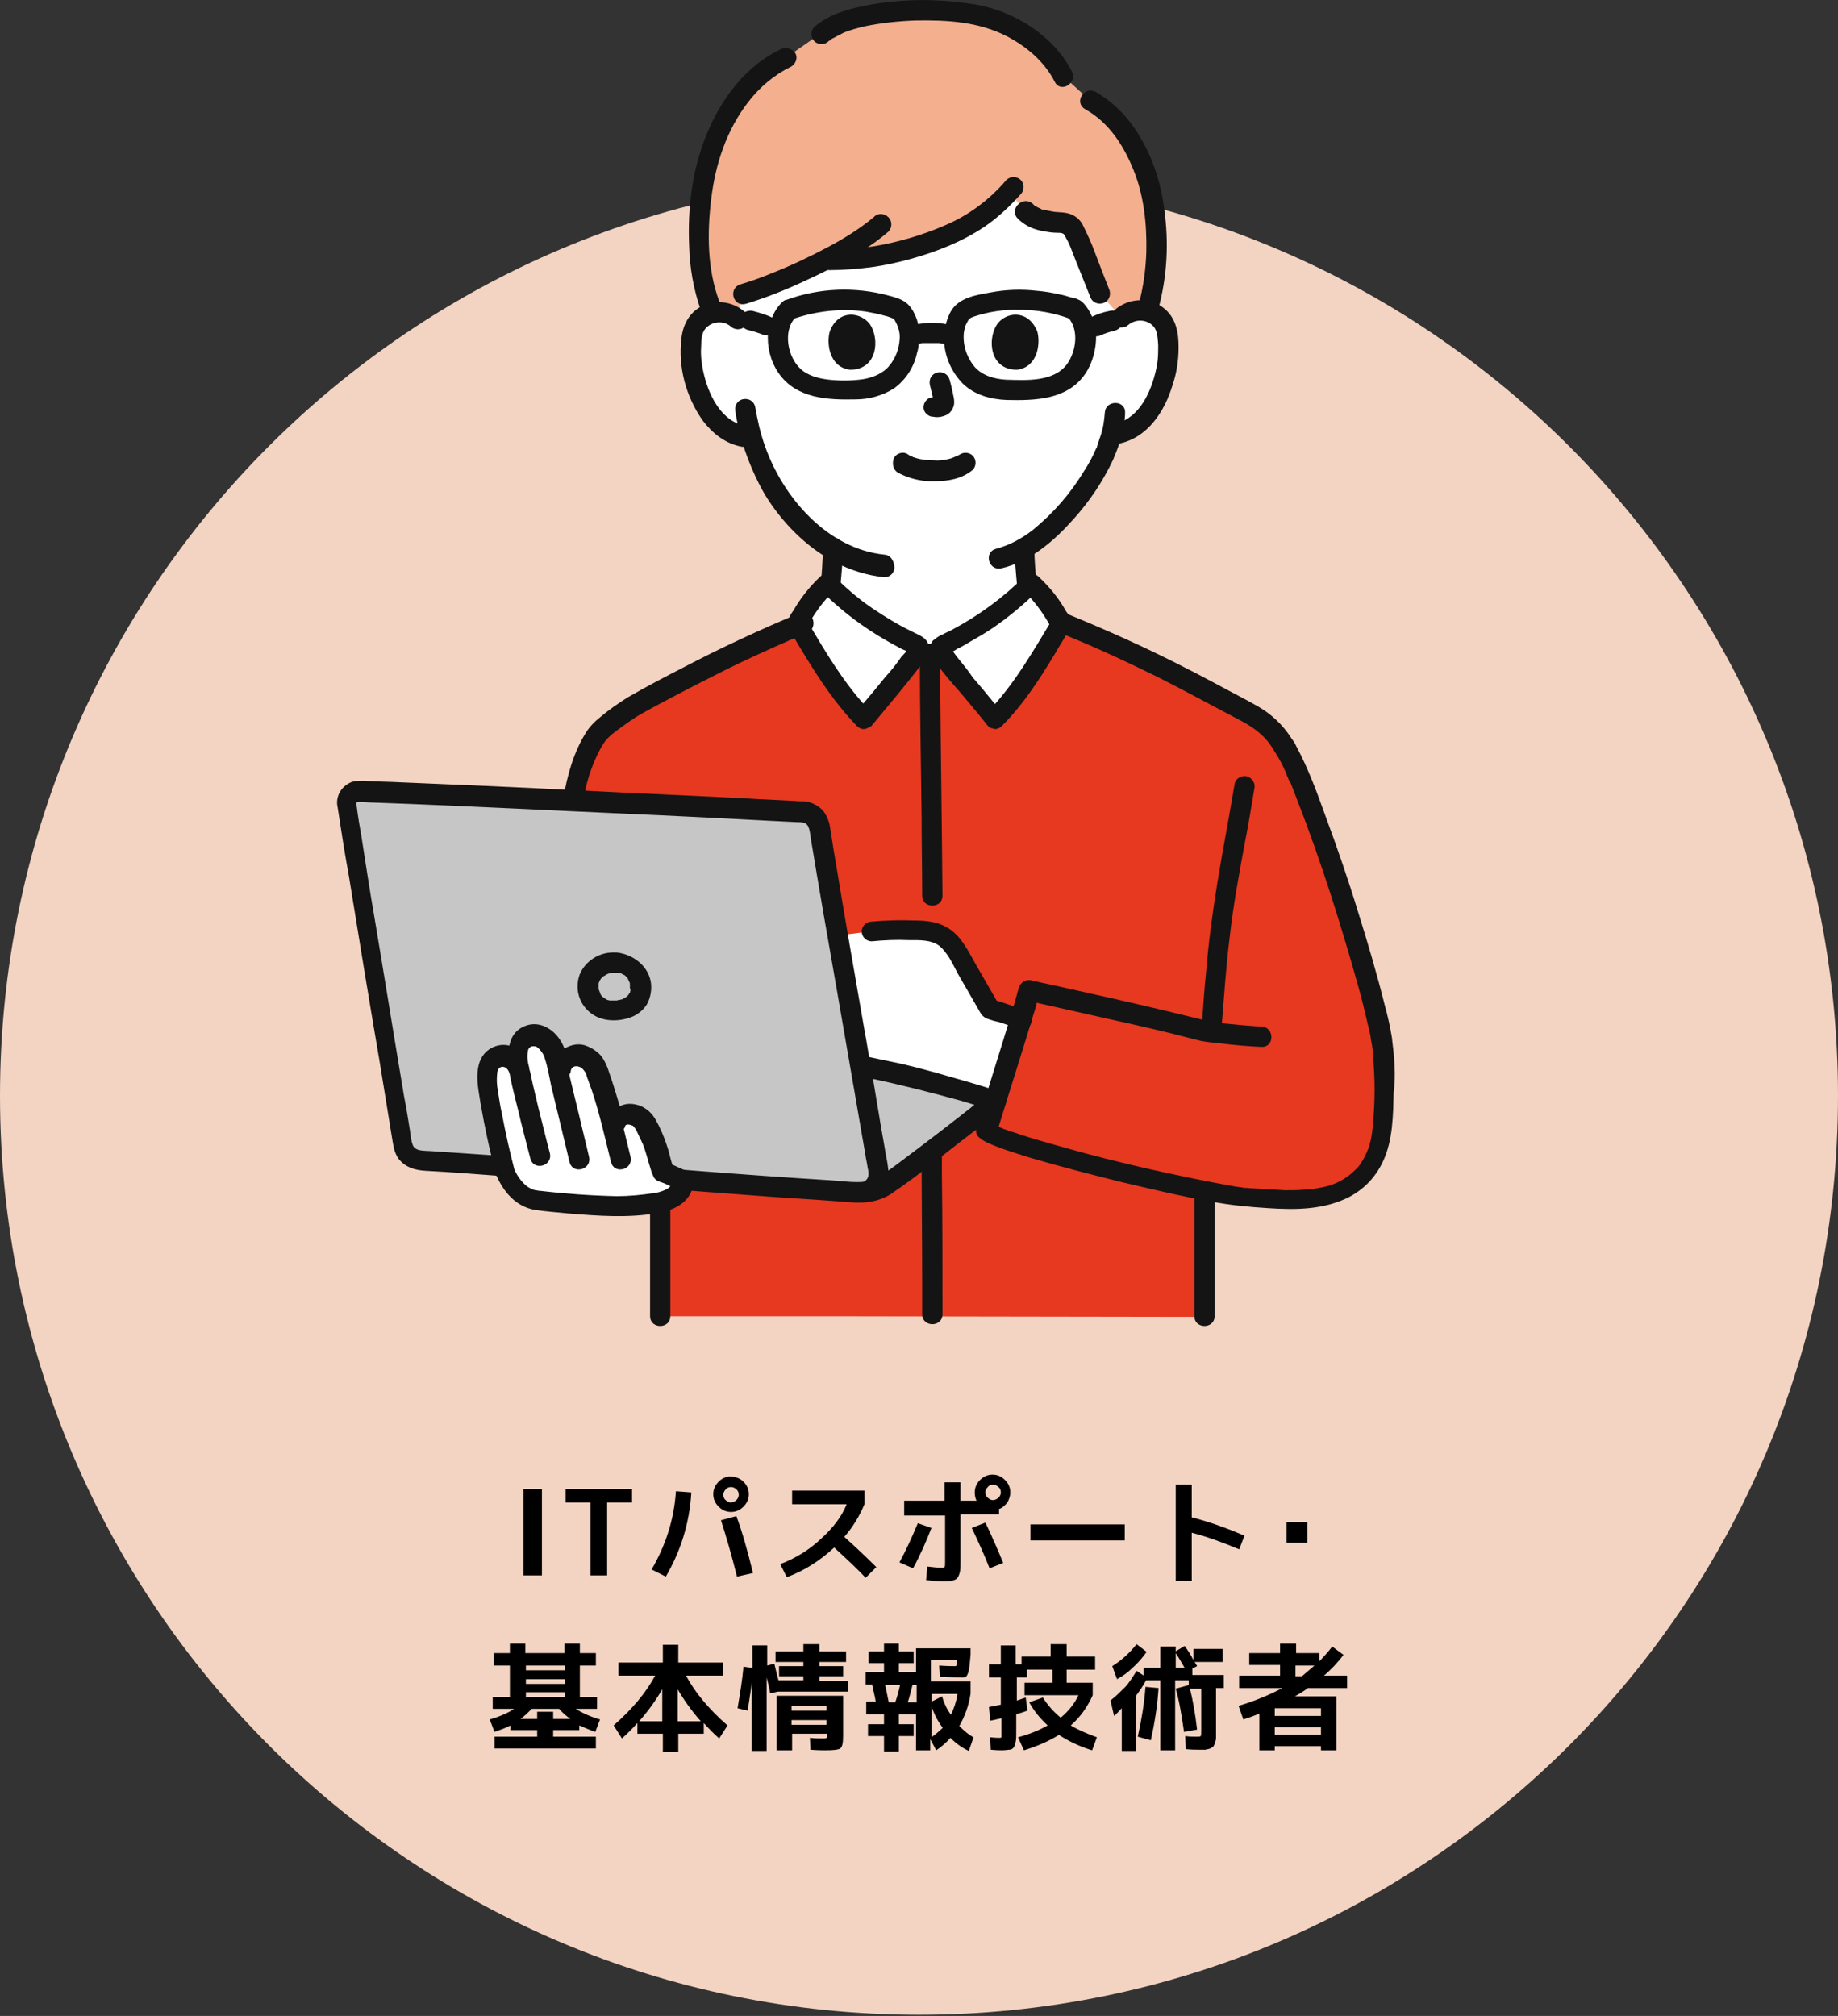
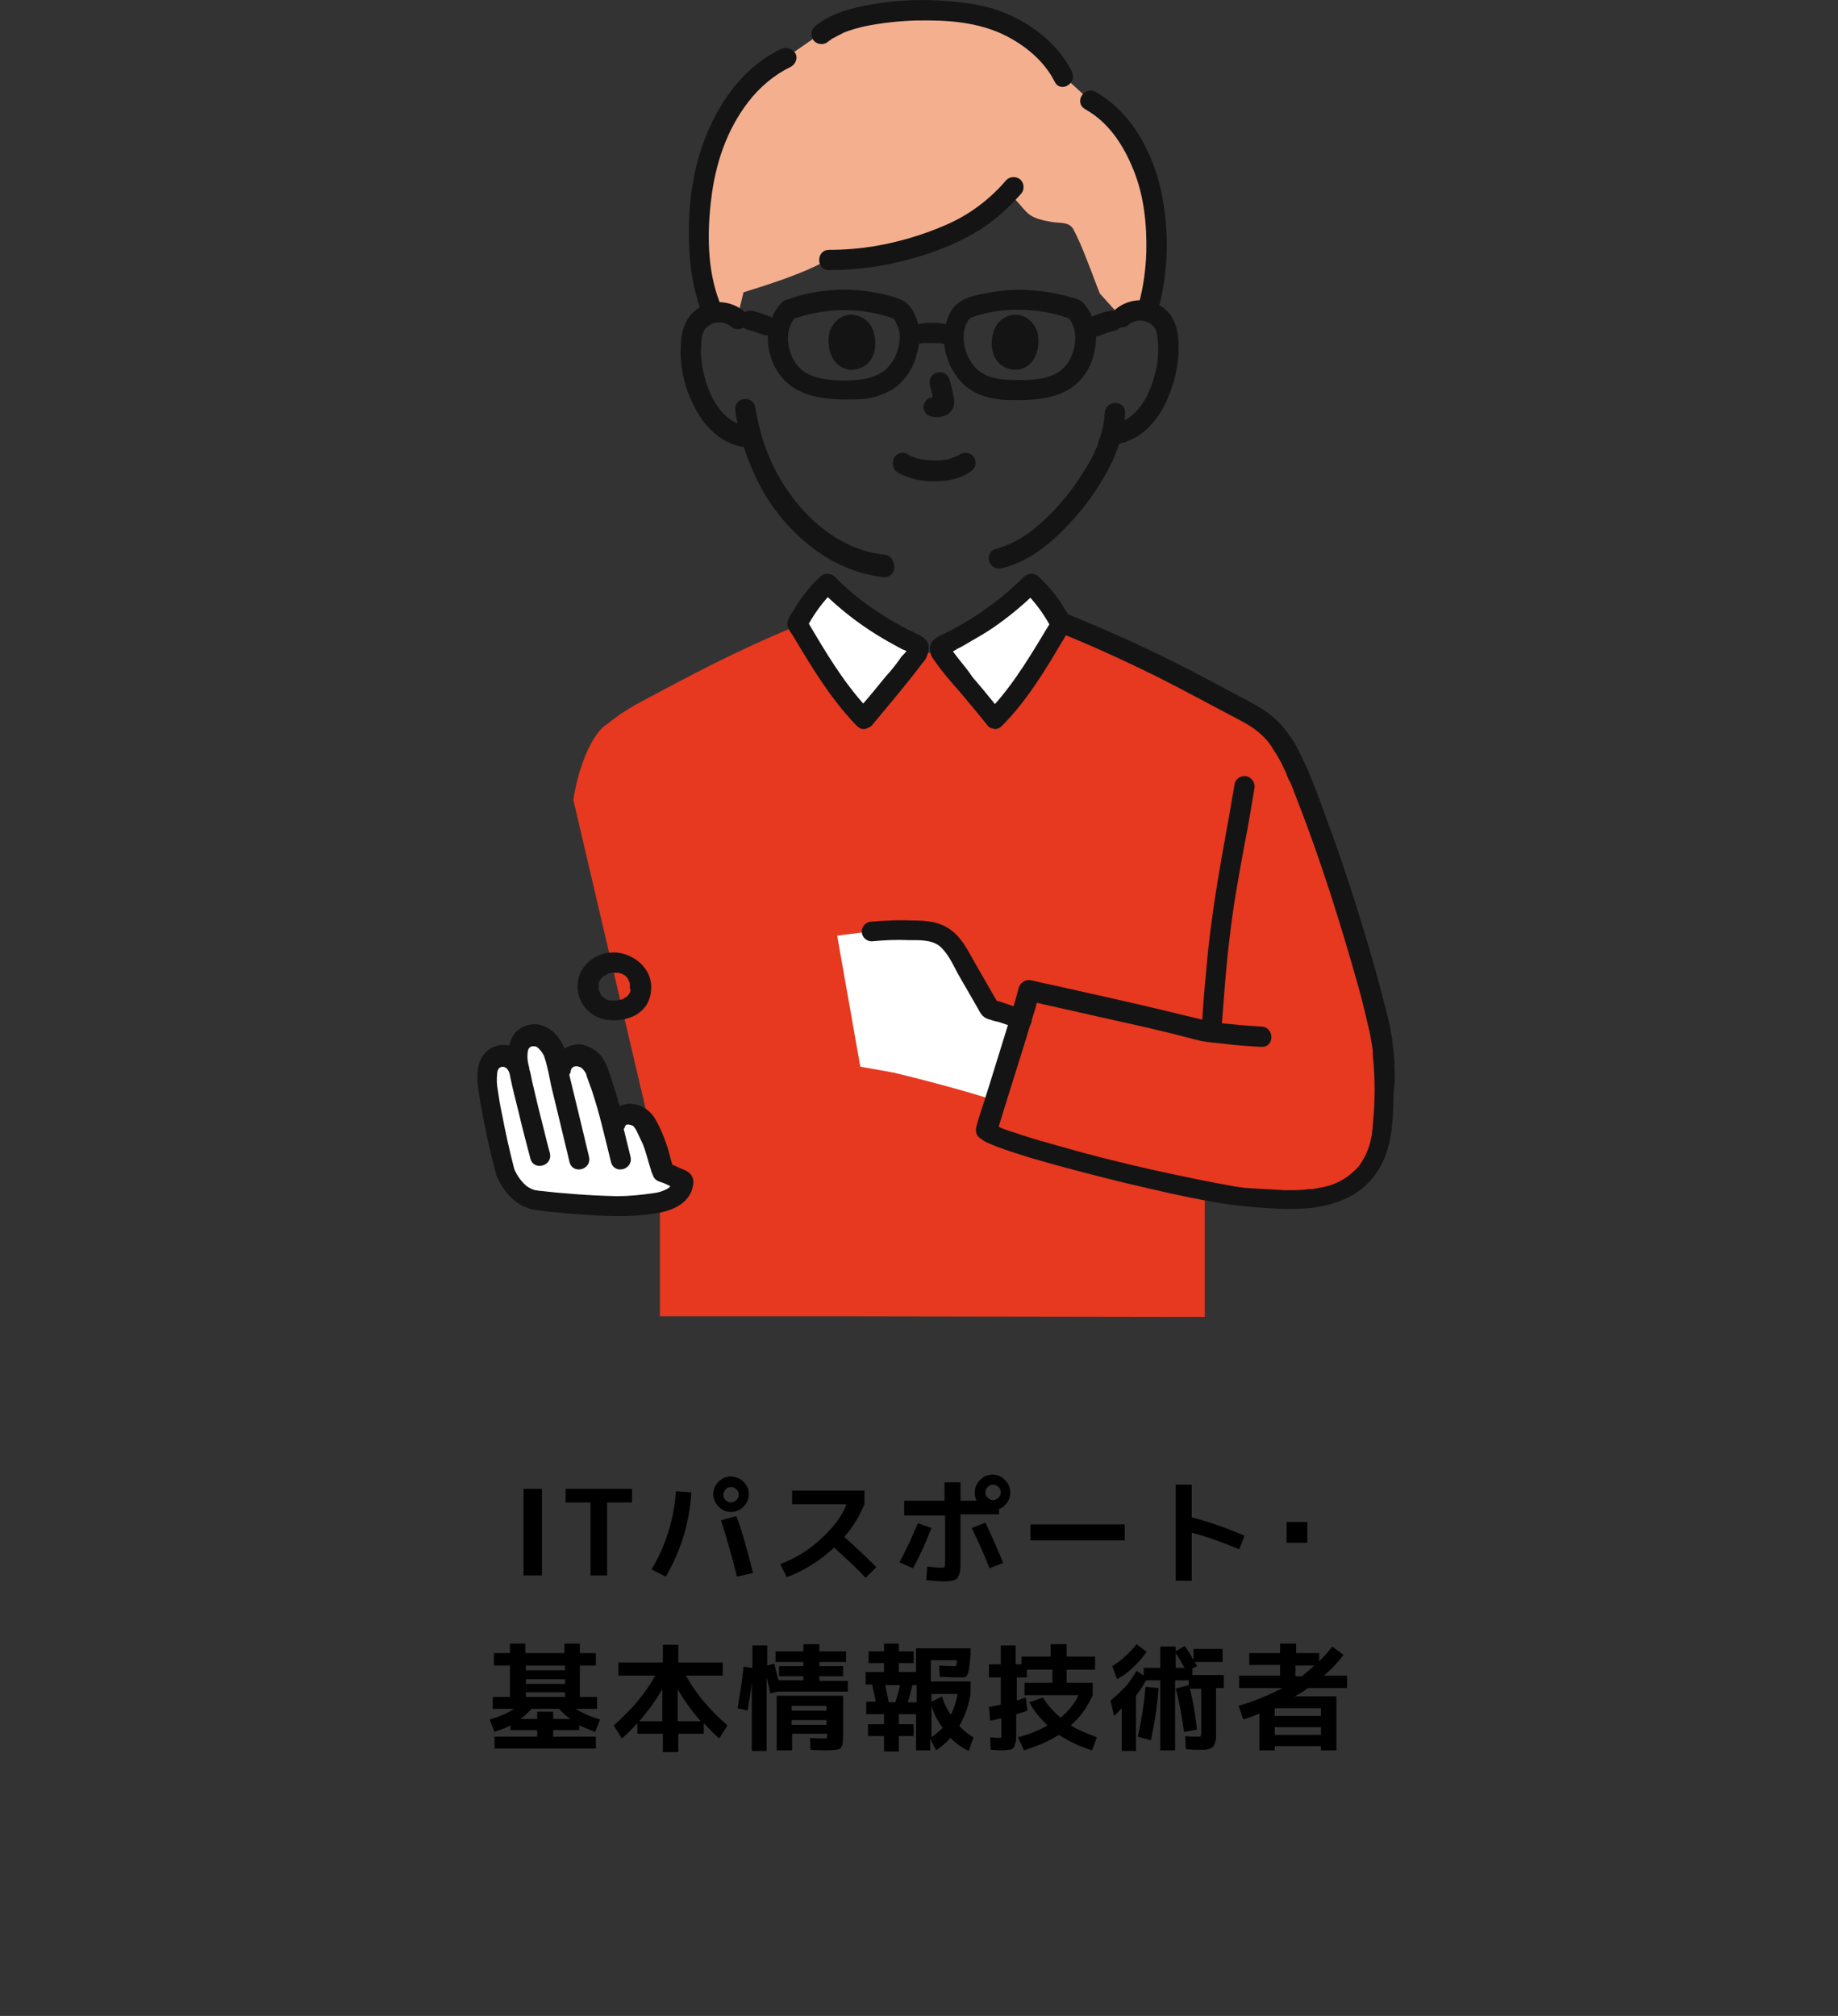
<svg xmlns="http://www.w3.org/2000/svg" id="レイヤー_1" viewBox="0 0 310 340">
  <rect x="0" y="0" width="310" height="340" fill="#333333" stroke="none" />
  <style>.st1{fill:#fff}.st6{fill:#141414;stroke:#141414;stroke-width:.72;stroke-linecap:round;stroke-linejoin:round;stroke-miterlimit:10}</style>
-   <path d="M155 339.8c-85.6 0-155-69.4-155-155s69.4-155 155-155 155 69.4 155 155c0 85.7-69.4 155-155 155z" fill="#f3d3c2" />
  <path d="M88.3 265.7v-14.6h3.1v14.6h-3.1zm18.3-14.6v2.3h-4.2v12.3h-2.8v-12.3h-4.2v-2.3h11.2zm7.4.4l2.6.2c-.3 5.2-1.8 9.9-4.3 14.2l-2.4-1.2c2.4-4.1 3.8-8.5 4.1-13.2zm11.4-1.6c.6.6.9 1.3.9 2.1s-.3 1.5-.9 2.1c-.6.6-1.3.9-2.1.9s-1.5-.3-2.1-.9c-.6-.6-.9-1.3-.9-2.1s.3-1.5.9-2.1c.6-.6 1.3-.9 2.1-.9.8.1 1.5.3 2.1.9zm-3.8 6.5l2.6-.7c1 2.7 1.9 5.9 2.8 9.6l-2.7.6c-.9-3.6-1.8-6.7-2.7-9.5zm2.6-3.4c.3-.3.4-.6.4-.9s-.1-.7-.4-.9c-.3-.3-.6-.4-.9-.4s-.7.1-.9.4c-.3.3-.4.6-.4.9s.1.7.4.9c.3.3.6.4.9.4s.7-.2.9-.4zm9.4.7v-2.3h12.2v2.3c-.8 1.9-1.9 3.8-3.4 5.5 1.9 1.7 3.7 3.4 5.4 5.1l-1.8 1.8c-1.1-1.2-2.9-2.9-5.3-5.1-2.4 2.2-5 3.9-8 5l-1.1-2.2c2.6-1 4.9-2.4 6.9-4.3 2.1-1.9 3.5-3.8 4.3-5.8h-9.2zm21.2 3.2l2.3.8c-.9 2.3-1.9 4.6-3.1 6.8l-2.3-1c1.1-2 2.1-4.2 3.1-6.6zm-2.4-3.8h6.9V250h2.7v3.1h2.7c-.2-.4-.3-.9-.3-1.4 0-.8.3-1.5.9-2.1.6-.6 1.3-.9 2.1-.9s1.5.3 2.1.9c.6.6.9 1.3.9 2.1 0 .6-.2 1.2-.5 1.7-.4.5-.8.9-1.4 1.1v.9H162v7.9c0 .8 0 1.4-.1 1.8-.1.4-.2.7-.4 1-.2.3-.6.4-.9.5-.4.1-1 .1-1.7.1s-1.6-.1-2.7-.2l.2-2.3c.9.1 1.7.2 2.2.2.4 0 .6 0 .7-.1.1-.1.1-.4.1-.8v-7.9h-6.9v-2.5zm11.5 4.6l2.3-.9c1.1 2.3 2.1 4.6 3 6.8l-2.3.9c-.9-2.3-1.9-4.5-3-6.8zm4.5-5.1c.3-.3.4-.6.4-.9s-.1-.7-.4-.9c-.3-.3-.6-.4-.9-.4s-.7.1-.9.4c-.3.3-.4.6-.4.9s.1.7.4.9c.3.3.6.4.9.4s.7-.2.9-.4zm5.4 7.2v-2.7h15.9v2.7h-15.9zm24.5-9.4h2.7v5.5c3.1.8 6.1 1.9 8.9 3.1l-.9 2.3c-2.6-1.1-5.3-2.1-8-2.8v8.1h-2.7v-16.2zm18.7 9.8v-3.5h3.5v3.5H217zM93.3 291.8v1.1h7.2v2H83.4v-2h7.2v-1.1h-4.5v-.8c-.7.4-1.6.7-2.7 1.1l-.8-2.1c1.7-.5 3.1-1.1 4.1-1.8h-3.6v-2H86v-5.3h-2.7v-2.1H86v-1.6h2.6v1.6h6.6v-1.6h2.6v1.6h2.7v2.1h-2.7v5.3h2.9v2h-3.6c1.1.7 2.4 1.3 4.1 1.8l-.8 2.1c-1.1-.4-2-.8-2.7-1.1v.8h-4.4zm2.9-1.9c-.7-.5-1.4-1.1-1.9-1.7h-4.6c-.6.6-1.2 1.2-1.9 1.7h2.8v-1.2h2.7v1.2h2.9zm-7.5-8.2h6.6v-.8h-6.6v.8zm0 1.5v.8h6.6v-.8h-6.6zm0 2.2v.8h6.6v-.8h-6.6zm21.8-2.8h-6.2v-2.2h7.5v-3h2.6v3h7.5v2.2h-6.2c1.5 2.8 3.8 5.6 7 8.4l-1.4 2.2c-.9-.8-1.7-1.6-2.6-2.6v1.8h-4.3v3.1h-2.6v-3.1h-4.3v-1.8c-.8.9-1.7 1.8-2.6 2.6l-1.4-2.2c3.2-2.8 5.5-5.6 7-8.4zm1.2 2.3c-1.1 1.9-2.4 3.7-3.9 5.4h3.9v-5.4zm6.5 5.4c-1.5-1.7-2.8-3.5-3.9-5.4v5.4h3.9zm19.9-6.8h4.9v1.8h-11.8l-1.3.3c-.1-.7-.3-1.6-.6-2.7v12.4h-2.5v-11.6c-.2 1.8-.5 3.4-.7 4.8l-1.7-.4c.4-2.4.8-4.7 1-7l1.5.2v-3.8h2.5v3.4l1.2-.3c.1.4.3 1.3.7 2.8h4.2v-.7h-4.1V281h4.1v-.7h-4.7v-1.8h4.7v-1.2h2.7v1.2h4.5v1.8h-4.5v.7h4v1.7h-4v.8zm1.1 11.7c-.5 0-1.3 0-2.5-.1l-.1-2c.9.1 1.6.1 2.2.1.3 0 .5 0 .6-.1.1 0 .1-.2.1-.4v-.3h-5.9v2.8H131V286h11.2v6.6c0 1.3-.1 2-.5 2.3-.3.2-1.1.3-2.5.3zm-5.7-6.7h5.9v-.8h-5.9v.8zm0 1.6v.8h5.9v-.8h-5.9zm28.7-7.2c-.5 0-1.7 0-3.7-.1l-.1-1.9c1.3.1 2.1.1 2.6.1.2 0 .3 0 .3-.1s.1-.4.1-.9H157v3.6h6.7v2c-.3 2.1-1 3.9-1.9 5.5.8.8 1.6 1.5 2.4 1.9l-.8 2.3c-1.1-.5-2.1-1.2-3.1-2.2-.7.8-1.5 1.5-2.4 2.1l-1-1.9v1.9h-2.4v-6.1h-2.9v1.7h2.5v2h-2.5v2.6h-2.5v-2.6h-2.7v-2h2.7v-1.7h-3V287h1.6c-.1-.8-.4-1.8-.6-2.9H146V282h3.1v-1.5h-2.6v-2h2.6v-1.3h2.5v1.3h2.5v2h-2.5v1.5h2.9v-4h9.2v1c-.1 1.3-.2 2.2-.3 2.7s-.3.9-.4 1c-.1.2-.4.2-.8.2zm-12.3 4.2h1.1c.3-.9.6-1.9.8-2.9h-2.5c.2 1 .4 1.9.6 2.9zm4.7 0v-2.9h-.7c-.3 1.1-.5 2.1-.8 2.9h1.5zm2.5-.1l1.8-.9c.3 1.1.8 2.2 1.5 3.1.5-1.1.9-2.2 1.1-3.5h-4.4v1.3zm0 .7v5.3c.7-.5 1.3-1 1.9-1.6-.9-1.2-1.5-2.4-1.9-3.7zm16.5-.6l2.3-.8c.8 1.3 1.8 2.4 3 3.4 1.3-1.1 2.3-2.3 3-3.8h-9.1v-2.1h4.7v-2.2h-4.3v1.3h-1.7v3.9c.1 0 .6-.2 1.5-.5l.3 2.2c-.5.2-1.1.4-1.9.6v2.9c0 .8 0 1.4-.1 1.8s-.2.7-.3.9c-.2.2-.4.4-.7.4-.3 0-.7.1-1.3.1-.2 0-.9 0-1.9-.1l-.1-2.1c.9.1 1.4.1 1.6.1.1 0 .2 0 .3-.1v-3.2c-.6.1-1.2.3-1.9.4l-.2-2.3c.4-.1 1.1-.2 2-.4v-4.6h-2v-2.2h2v-3.2h2.5v3.2h1v-1.3h4.9v-2.1h2.7v2.1h4.8v2.2h-4.8v2.2h4.4v2.1c-.9 2-2.1 3.7-3.7 5.1 1.3.8 2.8 1.4 4.4 2l-.8 2.2c-2-.6-3.9-1.5-5.6-2.6-1.6 1-3.6 1.9-5.9 2.6l-1-2.2c1.9-.5 3.6-1.2 5-2-1.2-1.1-2.3-2.4-3.1-3.9zm22.2-9.4h2.5v.8l1.5-.9c.6.8 1.1 1.6 1.5 2.4v-1.9h4.9v2.2h-4.7c.2.4.4.6.4.7l-.8.4v1.1h5.3v2.2h-1.3v8.4c0 .3-.1.6-.2.9s-.2.5-.3.6-.3.2-.5.3c-.2.1-.5.1-.8.2h-1.1c-.5 0-1.3 0-2.2-.1l-.1-2.2c.8.1 1.4.1 1.9.1.4 0 .6 0 .7-.1s.1-.3.1-.8v-7.2h-1.9c.5 2 .9 4.3 1.2 6.9l-2.2.4c-.4-2.8-.8-5.2-1.4-7.3l2.2-.6v-.8h-2.3v11.8h-2.5v-11.8h-2.4c-.5.9-1.1 1.8-1.7 2.6v9.3h-2.4v-7.2c-.5.5-.9 1-1.3 1.3l-.6-2.6c.9-.7 1.7-1.5 2.4-2.2s1.3-1.7 2-2.8l1.2.8v-1.3h2.8v-3.6zm-7.4 5.5l-.8-2.2c1.6-1 2.9-2.2 4.1-3.7l1.7 1.3c-.8 1.1-1.6 2-2.4 2.7-.7.7-1.5 1.3-2.6 1.9zm3.5 9.7c.6-2.7 1.1-5.6 1.3-8.4l2.2.2c-.2 3.1-.7 6.1-1.3 8.8l-2.2-.6zm7.9-11.6c-.4-.7-.9-1.6-1.5-2.5v2.5h1.5zm18.6 4.8h7v9.1h-2.6v-.7H215v.7h-2.6V289c-.9.4-1.8.7-2.7 1l-.8-2.3c2.7-.8 5.1-1.8 7.4-3H209v-2.1h6.9v-1.8h-5.2v-2h5.2v-1.6h2.7v1.6h3.9v1.4c.8-.8 1.5-1.6 2.2-2.5l1.9 1.4c-.9 1.2-2 2.4-3.3 3.5h3.9v2.1h-6.6c-.8.6-1.5 1-2.2 1.4zm-3.4 3.3h7.8v-1.3H215v1.3zm0 1.9v1.3h7.8v-1.3H215zm6.7-10.4h-3.2v1.8h1.1l2.1-1.8z" />
-   <path class="st1" d="M185.6 78.1c-2.1 3.9-6.9 10.9-12.7 14.3 0 2.1.2 4.1.4 6.2 0 0-.3 12.7-16.6 12.7S140 98.6 140 98.6c.2-2.1.4-4.5.4-6.3-2.8-1.8-5.4-4-7.5-6.6-2.9-3.6-5.1-7.8-6.3-12.2l-1.2-.2c-1.4-.2-2.7-.8-3.8-1.7-1.3-1.1-2.4-2.6-3.2-4.2-1.6-3.2-2.3-6.7-2-10.2 0-.9.3-1.8.7-2.6.7-1.2 1.9-2 3.3-2.2 1.4-.2 2.8.2 3.9 1.1 0 0-4.6-28 32-28 34.8 0 32.8 28 32.8 28 1.1-.9 2.5-1.3 3.9-1.1 1.4.2 2.6 1 3.3 2.2.4.8.6 1.7.7 2.6.3 3.5-.4 7.1-2 10.2-.7 1.6-1.8 3-3.2 4.2-1.1.9-2.4 1.5-3.8 1.7 0 0-.2 0-.6.1-.3 1.2-.7 2.1-.8 2.7-.3.7-.6 1.4-1 2z" />
  <path d="M183.9 17c5 2.7 7.4 7.4 9 11.5 2.3 6 3 16.1.5 24-.1 0-.2-.1-.4-.1-1.4-.2-2.8.2-3.9 1.1l-3.6-4c-.8-2-1.4-3.7-2.2-5.7-.7-1.8-1.4-3.5-2.3-5.2-.8-1.3-2.4-.9-3.8-1.2-4.7-.8-3.7-1.9-7.2-4.9-4.7 5.1-9.7 7.2-16.2 9.2-3.5 1.1-9.7 2.1-14 2-4.3 2.5-10.6 4.4-14.4 5.6l-1 4.1c-1.1-.9-2.5-1.3-3.9-1.1-.1 0-.3 0-.4.1l-.4-1.1c-2.4-6.4-2.3-16.7-.4-23.9 2-7.4 6.7-14.7 13.3-17.7l5.9-4.1c5.8-5 23-4.6 28.9-2.5 5.6 2 9.9 5.6 11.9 9.7l4.6 4.2z" fill="#f4af8f" />
  <path d="M141.4 222h-30.1v-24.7l-14.6-62.4c.9-5.9 3.3-11.3 5.6-12.7 1.6-1.3 3.2-2.4 5-3.4 9.1-4.9 17-9.1 27.2-13.3 1.3-2.6 3.1-5 5.2-7 4.2 4.2 9.2 7.7 14.6 10.2.3.1.6.3.7.6 0 .3 0 .6-.2.8h4c-.2-.2-.2-.5-.2-.8.1-.3.4-.5.7-.6 5.4-2.5 10.4-6 14.6-10.2 1.9 1.8 3.6 4 4.8 6.4 11.9 4.8 20.5 9.3 30.6 14.7 1.7.9 4.9 2.3 7 5.9 4 5.2 15.9 42.4 16.9 51.2.6 5.1.5 10.3-.1 15.4-2.6 13.2-17.3 10.3-21.7 10.2-2.8-.2-5.5-.7-8.2-1.3v21.1l-61.8-.1z" fill="#e73820" />
  <path d="M140 117.3c4.9 1.3 10 2.1 15 2.1 5.3 0 11.5-1 17.1-2.6" fill="none" />
  <path class="st1" d="M167.8 121.2c4.7-4.7 7.8-10.3 11.2-16-1.3-2.6-3-4.9-5.1-6.9-4.2 4.2-9.2 7.7-14.6 10.2-.3.1-.6.3-.7.6 0 .3 0 .6.2.8.9 1.4 1.9 2.7 3 3.9 2.1 2.7 4.6 5.7 6 7.4zm-22.1 0c-4.7-4.7-7.8-10.3-11.2-16 1.3-2.6 3-4.9 5.1-6.9 4.2 4.2 9.2 7.7 14.6 10.2.3.1.6.3.7.6 0 .3 0 .6-.2.8-.9 1.4-1.9 2.7-3 3.9-2 2.7-4.6 5.7-6 7.4z" />
-   <path d="M58.5 134.9c.3-.9 1.1-1.4 2-1.4 16 .6 62.4 2.9 74.8 3.5 1.4.1 2.6 1.1 2.8 2.5 1.8 11.1 8.6 49.8 10.3 59.9l.2.9c-.3.2-.7.3-1 .5-1 .3-2 .4-3 .4-25.8-1.5-48.3-3.8-73.9-5.3-1.5-.1-2.7-1.2-3-2.6-2.1-12.5-7.6-45.5-9.4-57.2 0-.5.1-.9.2-1.2zm88.3 54.6c-.5-2.9-1.1-6.3-1.7-9.8l.9.2 4.6.9c2.6.6 13.2 3.3 17.3 4.8l-1.1.9c-5.2 4.2-14.8 11.5-17.1 13-.3.2-.6.4-1 .6l-.2-.9c-.4-2-1-5.4-1.7-9.7z" fill="#c6c6c6" />
  <path class="st1" d="M150.7 180.9c2.6.6 13.2 3.3 17.3 4.8 1.2-4 3-9.6 4.3-13.9-1.7-.6-3.5-1.1-5.3-1.6l-4.9-8.5c-.9-1.5-1.8-3-3.2-3.9-1.4-.8-3.2-.9-4.9-.9-2.4-.1-4.9-.1-7.3.2l-5.5.7 3.9 22.1 5.6 1z" />
-   <path class="st6" d="M141.4 98.6c.2-2.1.4-4.2.4-6.3 0-.7-.6-1.3-1.3-1.3-.7 0-1.3.6-1.3 1.3-.1 2.1-.2 4.2-.4 6.3 0 .7.6 1.3 1.3 1.3.6 0 1.2-.6 1.3-1.3zm30.1-6.1c0 2.1.2 4.1.4 6.2 0 .7.6 1.3 1.3 1.3.7 0 1.4-.6 1.3-1.3-.2-2-.4-4.1-.4-6.2 0-.7-.6-1.3-1.3-1.3-.7 0-1.3.6-1.3 1.3zm33 129.5v-21.1c0-1.7-2.7-1.7-2.7 0V222c0 1.7 2.7 1.7 2.7 0zm-91.8 0v-24.7c0-1.7-2.7-1.7-2.7 0V222c0 1.7 2.7 1.7 2.7 0zm42.8-111.7c0 9.2.2 18.4.3 27.7 0 4.4.1 8.7.1 13.1 0 1.7 2.7 1.7 2.7 0-.1-12.4-.3-24.8-.4-37.2v-3.6c0-1.8-2.7-1.8-2.7 0zm.3 84.3c0 7.3.1 14.6.1 21.8v5.3c0 1.7 2.7 1.7 2.7 0 0-7.8 0-15.7-.1-23.5v-3.6c0-1.7-2.7-1.7-2.7 0zm-20.7-90.9c-6.7 2.8-13.2 5.8-19.7 9.2-3.1 1.6-6.2 3.2-9.3 5-1.6 1-3.2 2.1-4.6 3.3-.9.7-1.8 1.6-2.4 2.6-2 3.2-3.1 7.1-3.7 10.8-.2.7.2 1.4.9 1.7.7.2 1.5-.2 1.7-.9.4-3.3 1.4-6.4 3-9.4.3-.5.6-1 1-1.5l.4-.4.2-.2s.4-.3.2-.2c1.4-1.1 2.8-2.1 4.3-3.1 2.9-1.7 5.9-3.2 8.9-4.8 3-1.5 6-3.1 9-4.5 3.6-1.7 7.2-3.3 10.9-4.9.7-.2 1.1-.9.9-1.7-.3-.8-1-1.2-1.7-1z" />
  <path class="st6" d="M180.4 104.9c-.2-.6-.5-1.1-.9-1.6-1.2-2.2-2.8-4.1-4.6-5.8-.5-.5-1.4-.5-1.9 0-3.6 3.6-7.7 6.6-12.2 9-.5.3-1.1.5-1.6.8-.6.2-1.1.6-1.6 1-.7.9-.4 2.1.3 2.9 1.3 1.9 2.8 3.6 4.3 5.3 1.6 1.9 3.2 3.8 4.7 5.7.2.2.4.3.6.3.1 0 .2.1.3.1.3 0 .6-.1.9-.4 3.6-3.6 6.3-7.8 8.9-12.1.6-1.1 1.3-2.1 1.9-3.2.5-.6 1.1-1.2.9-2zm-20.7 5s.1 0 .1-.1l-.1.1zm1.5 1.2l-.9-1.2c-.1-.1-.1-.2-.2-.2.1 0 .2-.1.3-.1.3-.1.6-.3.9-.5.7-.3 1.3-.7 2-1.1 1.4-.8 2.8-1.6 4.1-2.5 2.3-1.6 4.4-3.3 6.4-5.2 1.4 1.5 2.6 3.2 3.6 5-2.9 4.8-5.8 9.8-9.6 14-1.3-1.6-2.6-3.2-4-4.8-.8-1.2-1.7-2.3-2.6-3.4zm-7.6-4.3c-2.3-1.1-4.4-2.4-6.5-3.8-2.4-1.6-4.6-3.5-6.6-5.5-.5-.5-1.4-.5-1.9 0-1.8 1.7-3.3 3.6-4.5 5.7-.4.5-.7 1.1-.9 1.7-.2.7.3 1.3.7 1.9.7 1.1 1.3 2.2 2 3.3 2.6 4.3 5.4 8.5 8.9 12.1.4.4.9.5 1.3.3l.6-.3c2.9-3.5 5.9-7 8.6-10.6.6-.6.9-1.4 1-2.3 0-1.5-1.6-1.9-2.7-2.5zm-4 7.6c-1.3 1.6-2.6 3.2-4 4.8-3.8-4.2-6.7-9.1-9.6-14 1-1.8 2.2-3.5 3.6-5 2 1.9 4.2 3.7 6.4 5.2 1.3.9 2.6 1.7 4 2.5.7.4 1.3.7 2 1.1.3.2.7.3 1.1.5.1.1.2.1.3.2-.3.5-.8 1-1.1 1.3-.8 1.2-1.7 2.3-2.7 3.4zm4.2-4.5c.1.1.1.1 0 0zm18.9 60.8c-1.8-.6-3.6-1.3-5.4-1.8l.8.6-3.8-6.6c-1.1-1.9-2.1-4.1-3.8-5.5-1.9-1.6-4.2-1.8-6.6-1.8-2.3-.1-4.6 0-6.9.2-.7 0-1.3.6-1.3 1.3 0 .7.6 1.3 1.3 1.3 2.1-.2 4.2-.3 6.3-.2 1.7 0 3.8-.1 5.3 1 1.5 1.2 2.4 3.2 3.3 4.9l3.4 5.9c.4.7.6 1.2 1.4 1.5.6.2 1.2.4 1.8.5l3.6 1.2c1.5.6 2.3-2 .6-2.5z" />
  <path class="st6" d="M234.4 175c-.3-1.8-.7-3.6-1.2-5.4-1.3-5.2-2.8-10.3-4.4-15.4-1.7-5.6-3.6-11.1-5.6-16.5-1.4-3.9-2.9-8-4.9-11.7-.2-.5-.5-.9-.8-1.3-1.4-2.2-3.3-4-5.6-5.3-2.1-1.2-4.3-2.3-6.5-3.5-5.2-2.8-10.4-5.4-15.7-7.8-3.3-1.5-6.6-2.9-10-4.3-.7-.2-1.5.2-1.7.9-.2.7.2 1.4.9 1.7 5.5 2.2 10.9 4.7 16.2 7.3 4.8 2.4 9.5 5 14.3 7.5 2.3 1.2 4.3 2.7 5.6 4.9.7 1.1 1.4 2.2 1.9 3.4.2.4.4.8.5 1.2.1.2.2.4.3.7 0 0 0 .1.1.1.1.1.1.3.2.4.4 1 .8 2 1.2 3.1 2 5.1 3.8 10.3 5.5 15.5 1.7 5.3 3.3 10.6 4.8 16 .6 2.1 1.1 4.3 1.6 6.4.2.8.4 1.6.5 2.5.1.3.1.7.2 1v.2c.1.4.1.9.1 1.3.4 3.9.4 7.9 0 11.8-.1 1.7-.4 3.4-1.1 4.9-.5 1.1-1.1 2.2-2 3-1.6 1.6-3.6 2.6-5.7 3-.6.1-1.2.2-1.7.3h-.5c-.3 0-.6.1-.9.1-1.1.1-2.2.1-3.3.1l-5.1-.3c-.6 0-1.1-.1-1.7-.1-.2 0-.3 0-.5-.1h-.3c-.4-.1-.8-.1-1.2-.2-4.6-.8-9.2-1.8-13.8-2.8-5.3-1.2-10.5-2.5-15.7-4-2.1-.6-4.3-1.2-6.4-1.9-.8-.3-1.6-.5-2.4-.8-.3-.1-.6-.2-1-.4-.1 0-.1 0-.2-.1s-.3-.1-.4-.2c1.9-6.2 3.9-12.4 5.8-18.7.3-.9.6-1.9.8-2.8l12 2.7c5 1.1 9.9 2.2 14.8 3.5l1.2.3c1.1.2 2.1.3 3.2.4 2.3.3 4.7.5 7 .6 1.7.1 1.7-2.6 0-2.7-2-.1-4.1-.3-6.1-.5-.3 0-.7-.1-1-.1.4-4.8.7-9.7 1.3-14.5.6-5.5 1.6-10.9 2.6-16.3.6-3 1.1-6.1 1.6-9.1.2-.7-.2-1.4-.9-1.7-.7-.2-1.5.2-1.7.9-.9 5.5-2 11.1-2.9 16.6-.8 5-1.5 10-1.9 15-.3 2.9-.5 5.7-.7 8.6-.2 0-.3-.1-.5-.1-2.1-.5-4.1-1-6.2-1.5-5.4-1.3-10.8-2.5-16.2-3.7-2.1-.5-4.2-.9-6.3-1.4-.7-.2-1.4.2-1.7.9-.8 3-1.7 5.9-2.6 8.8-1.2 3.8-2.3 7.5-3.5 11.2-.4 1.2-.8 2.4-1.1 3.6-.1.5 0 1 .3 1.3.9.8 2.1 1.2 3.1 1.6 1.8.7 3.6 1.2 5.4 1.8 5.1 1.5 10.2 2.8 15.4 4.1 5.1 1.2 10.1 2.4 15.2 3.3 3.1.6 6.3.9 9.5 1.1 4.6.3 9.4.3 13.6-1.9 2.4-1.3 4.2-3.2 5.4-5.7 1.7-3.6 1.7-7.7 1.8-11.6.4-2.9.1-6-.3-9.2zm-36-117.3c-.1-2.4-.8-4.6-3-5.9-2.3-1.3-5.2-1-7.2.8-.5.5-.5 1.4 0 1.9s1.4.5 1.9 0c1.5-1.2 3.6-1 4.8.4.7.9.7 2.2.8 3.2 0 1.2 0 2.4-.2 3.5-.7 3.8-2.5 8.4-6.3 9.9.1-.6.2-1.2.2-1.9.1-1.7-2.6-1.7-2.7 0-.1 1.4-.3 2.8-.8 4.2-.2.5-.3 1-.5 1.5 0 .1-.1.3-.1.4 0 0 0 .1-.1.1-.6 1.4-1.3 2.7-2.1 3.9-2.3 3.8-5.2 7.1-8.6 9.9-1.9 1.5-4.1 2.7-6.4 3.3-1.7.4-1 3 .7 2.6 4.8-1.1 8.8-4.6 12-8.2 2.7-3 4.9-6.3 6.6-9.9.4-1 .8-1.9 1.1-2.9 4.8-.9 7.6-5.3 8.9-9.6.8-2.3 1.1-4.8 1-7.2zm-49.3 36.2c-9.7-1-17.3-9.7-20.4-18.5-.8-2.2-1.3-4.5-1.7-6.8-.2-.7-.9-1.1-1.7-.9-.7.2-1.1.9-.9 1.7.1.9.3 1.7.5 2.6-4.1-1.3-6.1-6.1-6.8-10.1-.2-1.2-.3-2.3-.2-3.5 0-1.1.1-2.4.8-3.2 1.2-1.4 3.4-1.6 4.8-.4.5.5 1.4.5 1.9 0s.5-1.4 0-1.9c-1.7-1.5-4.1-2-6.3-1.2-2.3.9-3.5 2.9-3.8 5.3-.6 4.8.7 9.7 3.5 13.7 1.6 2.1 3.7 3.8 6.4 4.3h.5c.9 2.8 2.1 5.6 3.6 8.2 2.8 4.6 6.9 8.8 11.7 11.3 2.5 1.3 5.3 2.2 8.2 2.5.7 0 1.3-.6 1.3-1.3-.1-1.2-.7-1.8-1.4-1.8zm31.4-81.6c-3-6-9.6-10.1-16.1-11.2-6.1-1-12.3-1-18.4.2-3 .6-6.1 1.5-8.4 3.5-.5.5-.5 1.4 0 1.9s1.4.5 1.9 0c.1-.1.2-.2.3-.2-.2.1.1 0 .1-.1.2-.2.5-.3.7-.4.5-.3 1-.5 1.5-.8 1.2-.5 2.4-.8 3.6-1.1 2.9-.6 5.8-.9 8.7-1 5.4-.1 10.7.2 15.6 2.7 3.4 1.8 6.4 4.3 8.2 7.8.7 1.6 3 .2 2.3-1.3z" />
  <path class="st6" d="M131.9 8.6c-5.8 2.7-9.9 8.2-12.3 14-2.5 5.9-3.3 12.6-3 19 .1 3.5.7 6.9 1.8 10.2.2.7.9 1.1 1.7.9.7-.2 1.1-.9.9-1.7-2.1-5.5-2.1-11.8-1.4-17.5.7-5.9 2.6-11.7 6.3-16.5 2-2.6 4.5-4.7 7.4-6.1.6-.4.9-1.2.5-1.8-.5-.6-1.3-.8-1.9-.5zm51.3 9.5c4.1 2.3 6.6 6.2 8.3 10.4 1.8 4.4 2.3 9.3 2.2 14-.1 3-.5 6-1.3 8.9-.5 1.7 2.1 2.4 2.6.7 1.5-5.5 1.8-11.2 1-16.8-.6-4.8-2.2-9.4-4.9-13.4-1.7-2.5-3.9-4.6-6.5-6.1-1.6-.8-2.9 1.5-1.4 2.3zM170 30.6c-2.8 3.3-6.4 6-10.4 7.7-3.9 1.7-8 2.9-12.2 3.6-2.5.4-5 .6-7.6.6-1.7 0-1.7 2.7 0 2.7 2.4 0 4.8-.2 7.2-.5 2.2-.3 4.4-.8 6.6-1.4 4.3-1.2 8.6-2.9 12.3-5.4 2.2-1.5 4.2-3.4 6-5.4.5-.5.5-1.4 0-1.9s-1.4-.5-1.9 0z" />
-   <path class="st6" d="M147.6 36.9c-2.4 2-5 3.6-7.8 5.1-3.2 1.7-6.4 3.2-9.7 4.5-1.7.7-3.4 1.3-5.1 1.8-1.7.5-1 3.1.7 2.6 3.3-1 6.6-2.3 9.8-3.8 3.3-1.5 6.6-3.2 9.7-5.1 1.5-.9 3-2 4.4-3.2.5-.5.5-1.4 0-1.9-.6-.6-1.5-.6-2 0zm24.3-.3c1 1 2.2 1.6 3.5 1.9 1 .2 1.9.4 2.9.4.5 0 1.2 0 1.5.5.4.7.8 1.4 1.1 2.2.3.8.6 1.5.9 2.3l2.4 6c.2.7.9 1.1 1.7.9.7-.2 1.1-.9.9-1.7-.8-2-1.6-4.1-2.4-6.2-.6-1.7-1.4-3.4-2.2-5-.5-.8-1.3-1.4-2.3-1.6-.9-.2-1.7-.1-2.6-.3l-1.5-.3c-.2 0-.3-.1-.5-.2l-.2-.1c-.3-.1-.5-.3-.8-.4l-.1-.1-.3-.3c-1.3-1.1-3.2.8-2 2zm-3.7 147.8c-3.4-1.2-6.9-2.1-10.3-3.1-2.6-.7-5.1-1.4-7.7-1.9l-3.8-.8h-.1c-.3-1.5-.5-3-.8-4.5-1.7-9.7-3.4-19.5-5-29.2-.3-1.6-.5-3.2-.8-4.9-.1-1.1-.5-2.2-1.2-3.1-.9-.9-2.2-1.5-3.5-1.4-3.2-.2-6.4-.3-9.5-.5-9.7-.5-19.4-.9-29.1-1.4-9.6-.5-19.2-.9-28.9-1.3-1.7-.1-3.5-.1-5.2-.2-.9-.1-1.9-.1-2.8.1-1.6.6-2.6 2.2-2.2 3.9.6 3.9 1.2 7.8 1.9 11.6 1.7 10.5 3.4 20.9 5.2 31.4l2.1 12.9c.2 1.1.3 2.2 1 3.2 1.1 1.4 2.6 1.8 4.3 1.9 3.9.2 7.8.5 11.7.8 15.2 1.1 30.3 2.4 45.5 3.5 3.9.3 7.8.5 11.7.8 1.8.1 3.7.4 5.5.2 1.6-.2 3.1-.7 4.4-1.7 3.8-2.6 7.4-5.5 11-8.3 2.1-1.6 4.2-3.2 6.2-4.9.2-.2.2-.3.3-.5.6 0 1-.4 1.2-1 .1-.7-.4-1.4-1.1-1.6zm-21.9 14.9c-.1.1-.2.2-.2.3-.3 0-.5.1-.8.1-1.8.1-3.7-.2-5.5-.3-14.9-.9-29.7-2.2-44.6-3.3-7.5-.6-15-1.1-22.5-1.6-1.2-.1-2.8.1-3.4-1.2-.3-.8-.4-1.6-.5-2.5-.3-1.9-.6-3.8-1-5.8-1.7-10.1-3.3-20.1-5-30.2-.8-4.6-1.5-9.2-2.2-13.7-.3-1.7-.6-3.4-.8-5.1 0-.1-.1-.5-.1-.3 0-.2 0-.4.1-.5.2-.3.6-.3 1-.3.7 0 1.5.1 2.2.1 8.6.3 17.3.7 25.9 1.1 10 .5 19.9.9 29.9 1.4 3.9.2 7.7.4 11.6.6l4.1.2c.7 0 1.5 0 2 .7.4.6.5 1.5.6 2.3 1.4 8.5 2.9 17.1 4.4 25.6 1.6 9.2 3.2 18.5 4.8 27.7.1.8.3 1.5.4 2.3.2.8.3 1.8-.4 2.4zm7-4c-1.2.9-2.5 1.9-3.8 2.8 0-1.2-.3-2.5-.5-3.6-.3-1.9-.7-3.9-1-5.8l-1.2-7.2c5.2 1.1 10.3 2.4 15.4 3.8 1 .3 2 .6 2.9.9-3.9 3.1-7.8 6.1-11.8 9.1z" />
  <path class="st6" d="M104 161h-.3c-2.4-.1-4.7 1.3-5.6 3.5-.9 2.5.1 5.2 2.4 6.5 1.8 1 4.2.9 6.1.1.9-.4 1.7-1.1 2.2-1.9.6-1.1.8-2.4.6-3.6-.5-2.6-2.9-4.3-5.4-4.6zm0 2.7c-.2 0-.1 0 0 0zm2.7 3.3c0 .2-.1.4-.1.5 0 0-.1.3-.2.3 0 .1-.1.1-.1.2l-.1.1-.3.3c-.1.1-.2.1-.3.2-.1 0-.4.2-.3.2-.1 0-.2.1-.3.1-.2 0-.3.1-.5.1-.1 0-.2 0-.3.1h-1.4c-.1 0-.3-.1-.4-.1-.1 0-.2-.1-.3-.1-.1-.1-.3-.2-.4-.3 0 0-.1-.1-.2-.1l-.2-.2-.2-.2c.2.2-.1-.1-.1-.2-.1-.1-.1-.2-.1-.3 0 0-.1-.1-.1-.2-.1-.2-.1-.3-.2-.5v-1c0-.2.1-.4.2-.6 0-.1.1-.2.1-.2.1-.1.1-.2.2-.3l.2-.2.2-.2s.1-.1.2-.1c.2-.1.3-.2.5-.3.1 0 .1-.1.2-.1s.2-.1.3-.1c.1 0 .2-.1.3-.1h1.2c.2 0 .4.1.6.1.1 0 .1 0 .2.1l.6.3.1.1.1.1.3.3s.1.1.1.2c.1.1.1.2.1.2 0 .1.1.1.1.2-.1-.1.1.2.1.2.1.2.1.4.1.6v.5c.1.2.1.3.1.4z" />
  <path d="M158.3 57.5c.3.1.1 0 0 0zm-2.5 0c.3 0 .1 0 0 0z" stroke-width=".45" fill="#141414" stroke="#141414" stroke-linecap="round" stroke-linejoin="round" stroke-miterlimit="10" />
  <path class="st6" d="M188.8 53.7c-.1-.3-.3-.6-.6-.8-.3-.2-.7-.2-1-.1-1.1.2-2.2.6-3.2 1.1-.4-1-.9-1.9-1.7-2.7-.5-.4-1.1-.6-1.8-.7-.6-.2-1.3-.4-1.9-.5-1.3-.3-2.5-.5-3.8-.6-2.6-.3-5.2-.2-7.8.3-2.2.4-4.9.8-6.2 2.8-.5.8-.8 1.7-1 2.6-.8-.2-1.7-.3-2.6-.3-.9 0-1.8.1-2.6.3-.1-.4-.2-.7-.3-1.1-.3-.9-.8-1.8-1.4-2.4-.8-.8-2-1.1-3.1-1.4-5.6-1.5-11.5-1.3-17 .7-.3 0-.5.2-.7.4-.8.8-1.4 1.8-1.7 2.9l-.3-.3c-1-.5-2.1-.8-3.2-1.1-.4-.1-.7 0-1 .1-.6.4-.9 1.2-.5 1.8.2.3.5.5.8.6.9.2 1.8.5 2.6.8.1.1.3.1.4.1h.5c.1 0 .2-.1.2-.1-.2 2.3.4 4.7 1.7 6.6 2.9 4.2 8.1 4.4 12.7 4.3 2.2 0 4.4-.6 6.3-1.8 1.9-1.4 3.2-3.4 3.7-5.7.2-.6.3-1.2.3-1.7.1 0 .1 0 .2-.1.1 0 .2-.1.3-.1.2-.1.4-.1.6-.1h-.1 2.8c.2 0 .5.1.7.1.1 0 .2.1.3.1 0 0 .1 0 .2.1.2 2.5 1.3 4.9 3.1 6.7 1.9 1.8 4.5 2.5 7.1 2.6 4.7.1 10 0 12.9-4.2 1.2-1.7 1.9-4.2 1.8-6.5h.2c.2 0 .4-.1.6-.1.9-.4 1.8-.7 2.7-.9.3-.1.6-.3.8-.6.1-.3.1-.7 0-1.1zM150.2 62c-1.1 1.3-2.8 2-4.5 2.3-2 .3-4 .3-5.9.1-1.8-.2-3.7-.7-5-1.9-2.3-2.1-3.2-6.6-1-9.1 3.9-1.3 8.1-1.8 12.3-1.2 1.1.2 2.2.4 3.2.7.5.1 1 .3 1.5.5.1.1.3.2.4.4.6 1 1 2.2.9 3.4-.1 1.7-.7 3.4-1.9 4.8zm9.3-4.3h.1c-.1.1-.1.1-.1 0zm20.7 4c-2.4 3.1-7 2.8-10.5 2.7-2-.1-4.2-.7-5.6-2.3-1.4-1.7-2.1-3.8-1.9-6 .1-.6.2-1.2.5-1.7.4-.9.7-1.1 1.6-1.4 2.5-.8 5.1-1.2 7.8-1.1 2.8 0 5.7.5 8.4 1.5 1.9 2.2 1.4 6-.3 8.3zm-28.6 17.7c1.9 1 4 1.5 6.1 1.4 2.2 0 4.4-.4 6.1-1.8.5-.5.5-1.4 0-1.9s-1.4-.5-1.9 0c.4-.3 0 0-.1 0-.1.1-.3.2-.4.2-.1 0-.5.2-.2.1-.2.1-.4.1-.5.2-1 .3-2.1.5-3.2.4-1 0-2.1-.1-3.1-.4-.2-.1-.4-.1-.6-.2-.1 0-.1 0-.2-.1.3.1 0 0 0 0-.2-.1-.5-.2-.7-.4-.6-.4-1.5-.1-1.8.5-.3.8-.1 1.6.5 2z" />
  <path class="st6" d="M160.5 67.1c-.2-1-.4-2-.7-3-.2-.7-.9-1.1-1.7-.9-.7.2-1.1.9-.9 1.7.2.8.4 1.7.6 2.5-.3-.1-.7 0-1 .1-.6.4-.9 1.2-.5 1.8.2.3.5.5.8.6.3 0 .6.1.9.1.5 0 .9-.1 1.4-.3.5-.2.9-.7 1.1-1.3.1-.3.1-.8 0-1.3zM140.3 56c-.5 1.7-.2 5.6 3.1 6 4.3 0 4.5-4.8 3.1-7-1.3-1.9-4.8-2.6-6.2 1zm34.3 0c.5 1.7.2 5.6-3.1 6-4.3 0-4.5-4.8-3.1-7 1.2-1.9 4.7-2.6 6.2 1z" />
  <path class="st1" d="M87.7 180.8c-.3-1.4-1.5-3-3.5-2.7-1.2.2-2 1.3-2.1 2.8-.1 2 .3 4.3 1 7.9.5 2.8 1.2 6.1 2 8.7 1.2 2.7 2.9 4.5 5.4 4.9 1.5.3 11.1 1.2 15.4 1 3.7-.4 9.3-.3 9.2-4.3-1.4-.4-2.6-1.2-3.1-1.3-.2-.5-.3-.9-.4-1.4-.6-2.5-2.1-6.9-3.6-7.9-1.2-.8-3.3-.8-3.9.8 0 0-.2.5-.4 1.1-.2-.7-.4-1.4-.5-2.2-.6-2.6-1.4-5.1-2.4-7.7-.4-1.2-1.3-2.1-2.5-2.5-1.3-.5-3.2.4-3.4 2l-.2 1.8-.7-3.2c-.8-3.6-3.1-4.6-4.7-4-1.9.7-2.2 2.6-1.5 5.6" />
  <path class="st6" d="M115.9 198c-.1-.1-.3-.2-.5-.3-.8-.3-1.5-.7-2.3-1-.4-1.2-.6-2.4-1-3.5-.5-1.5-1.1-2.9-1.9-4.3-.7-1.2-1.9-2.1-3.2-2.3-1-.2-1.9 0-2.7.5-.6-2.1-1.2-4.1-1.9-6.1-.3-1-.7-1.9-1.3-2.7-.7-.8-1.7-1.4-2.7-1.7-1.2-.3-2.4.1-3.4.8-.2-.7-.5-1.3-.9-1.9-1.1-1.7-3.2-2.9-5.2-2.2-1.8.6-2.5 2-2.7 3.5-1.5-.5-3.1-.1-4.2 1.1-1.8 2.1-1 5.6-.6 8.1.7 4 1.5 7.9 2.6 11.8v.2c0 .1 0 .1.1.2 1.2 2.7 3.2 5 6.2 5.5 1.9.3 3.8.4 5.6.6 5 .4 10.1.8 15.1-.1 2.8-.5 5.5-1.9 5.6-5-.1-.6-.4-1-.7-1.2zm-8.7-8.5c.1.1.1.1 0 0zm5.7 11.2c-.8.5-1.8.8-2.7.9-2.1.3-4.1.5-6.2.5-4.3-.1-8.6-.4-12.9-.9H91c-.2 0-.5-.1-.7-.1-.6-.1-1.1-.4-1.6-.7-1-.8-1.8-1.9-2.3-3.1-.8-3.1-1.5-6.2-2.1-9.4-.3-1.3-.5-2.7-.7-4-.2-1-.2-2-.1-3 .1-.9.7-1.5 1.6-1.3.8.2 1.2 1.1 1.3 1.9.4 2 .9 3.9 1.4 5.9.6 2.6 1.3 5.2 2 7.9.4 1.7 3 1 2.6-.7-.7-2.6-1.3-5.2-2-7.9-.3-1.3-.6-2.5-.9-3.8-.2-.8-.3-1.7-.6-2.6v-.2c-.3-1-.4-2-.2-3 .1-.5.5-.9 1-1h.4c.3 0 .6.1.8.3.6.5 1.1 1.2 1.3 1.9.5 1.5.8 3.2 1.1 4.7.5 2.1 1 4.1 1.5 6.2.5 2.2 1.1 4.5 1.6 6.7.4 1.7 3 1 2.6-.7-1.1-4.6-2.2-9.2-3.3-13.7 0-.1 0-.2-.1-.3.1-.2.3-.3.3-.6.2-1.3 1.6-1.4 2.5-.7.4.4.8.9.9 1.5.3.8.6 1.7.9 2.5 1.3 3.9 2.2 8 3.2 12 .4 1.7 3 1 2.6-.7-.4-1.6-.8-3.3-1.2-4.9.2-.2.3-.3.3-.6-.1.2.2-.3.1-.1l.1-.1.1-.1c.1 0 .1 0 .2-.1h.5c.1 0 .3.1.4.1l.3.1h.1c.4.4.7.8.9 1.3.3.6.6 1.3.9 1.9.6 1.4.9 2.9 1.4 4.4.1.4.3.9.5 1.3.2.3.5.5.9.6l.3.1c.6.2 1.1.5 1.6.7.1.4-.2.7-.5.9z" />
</svg>